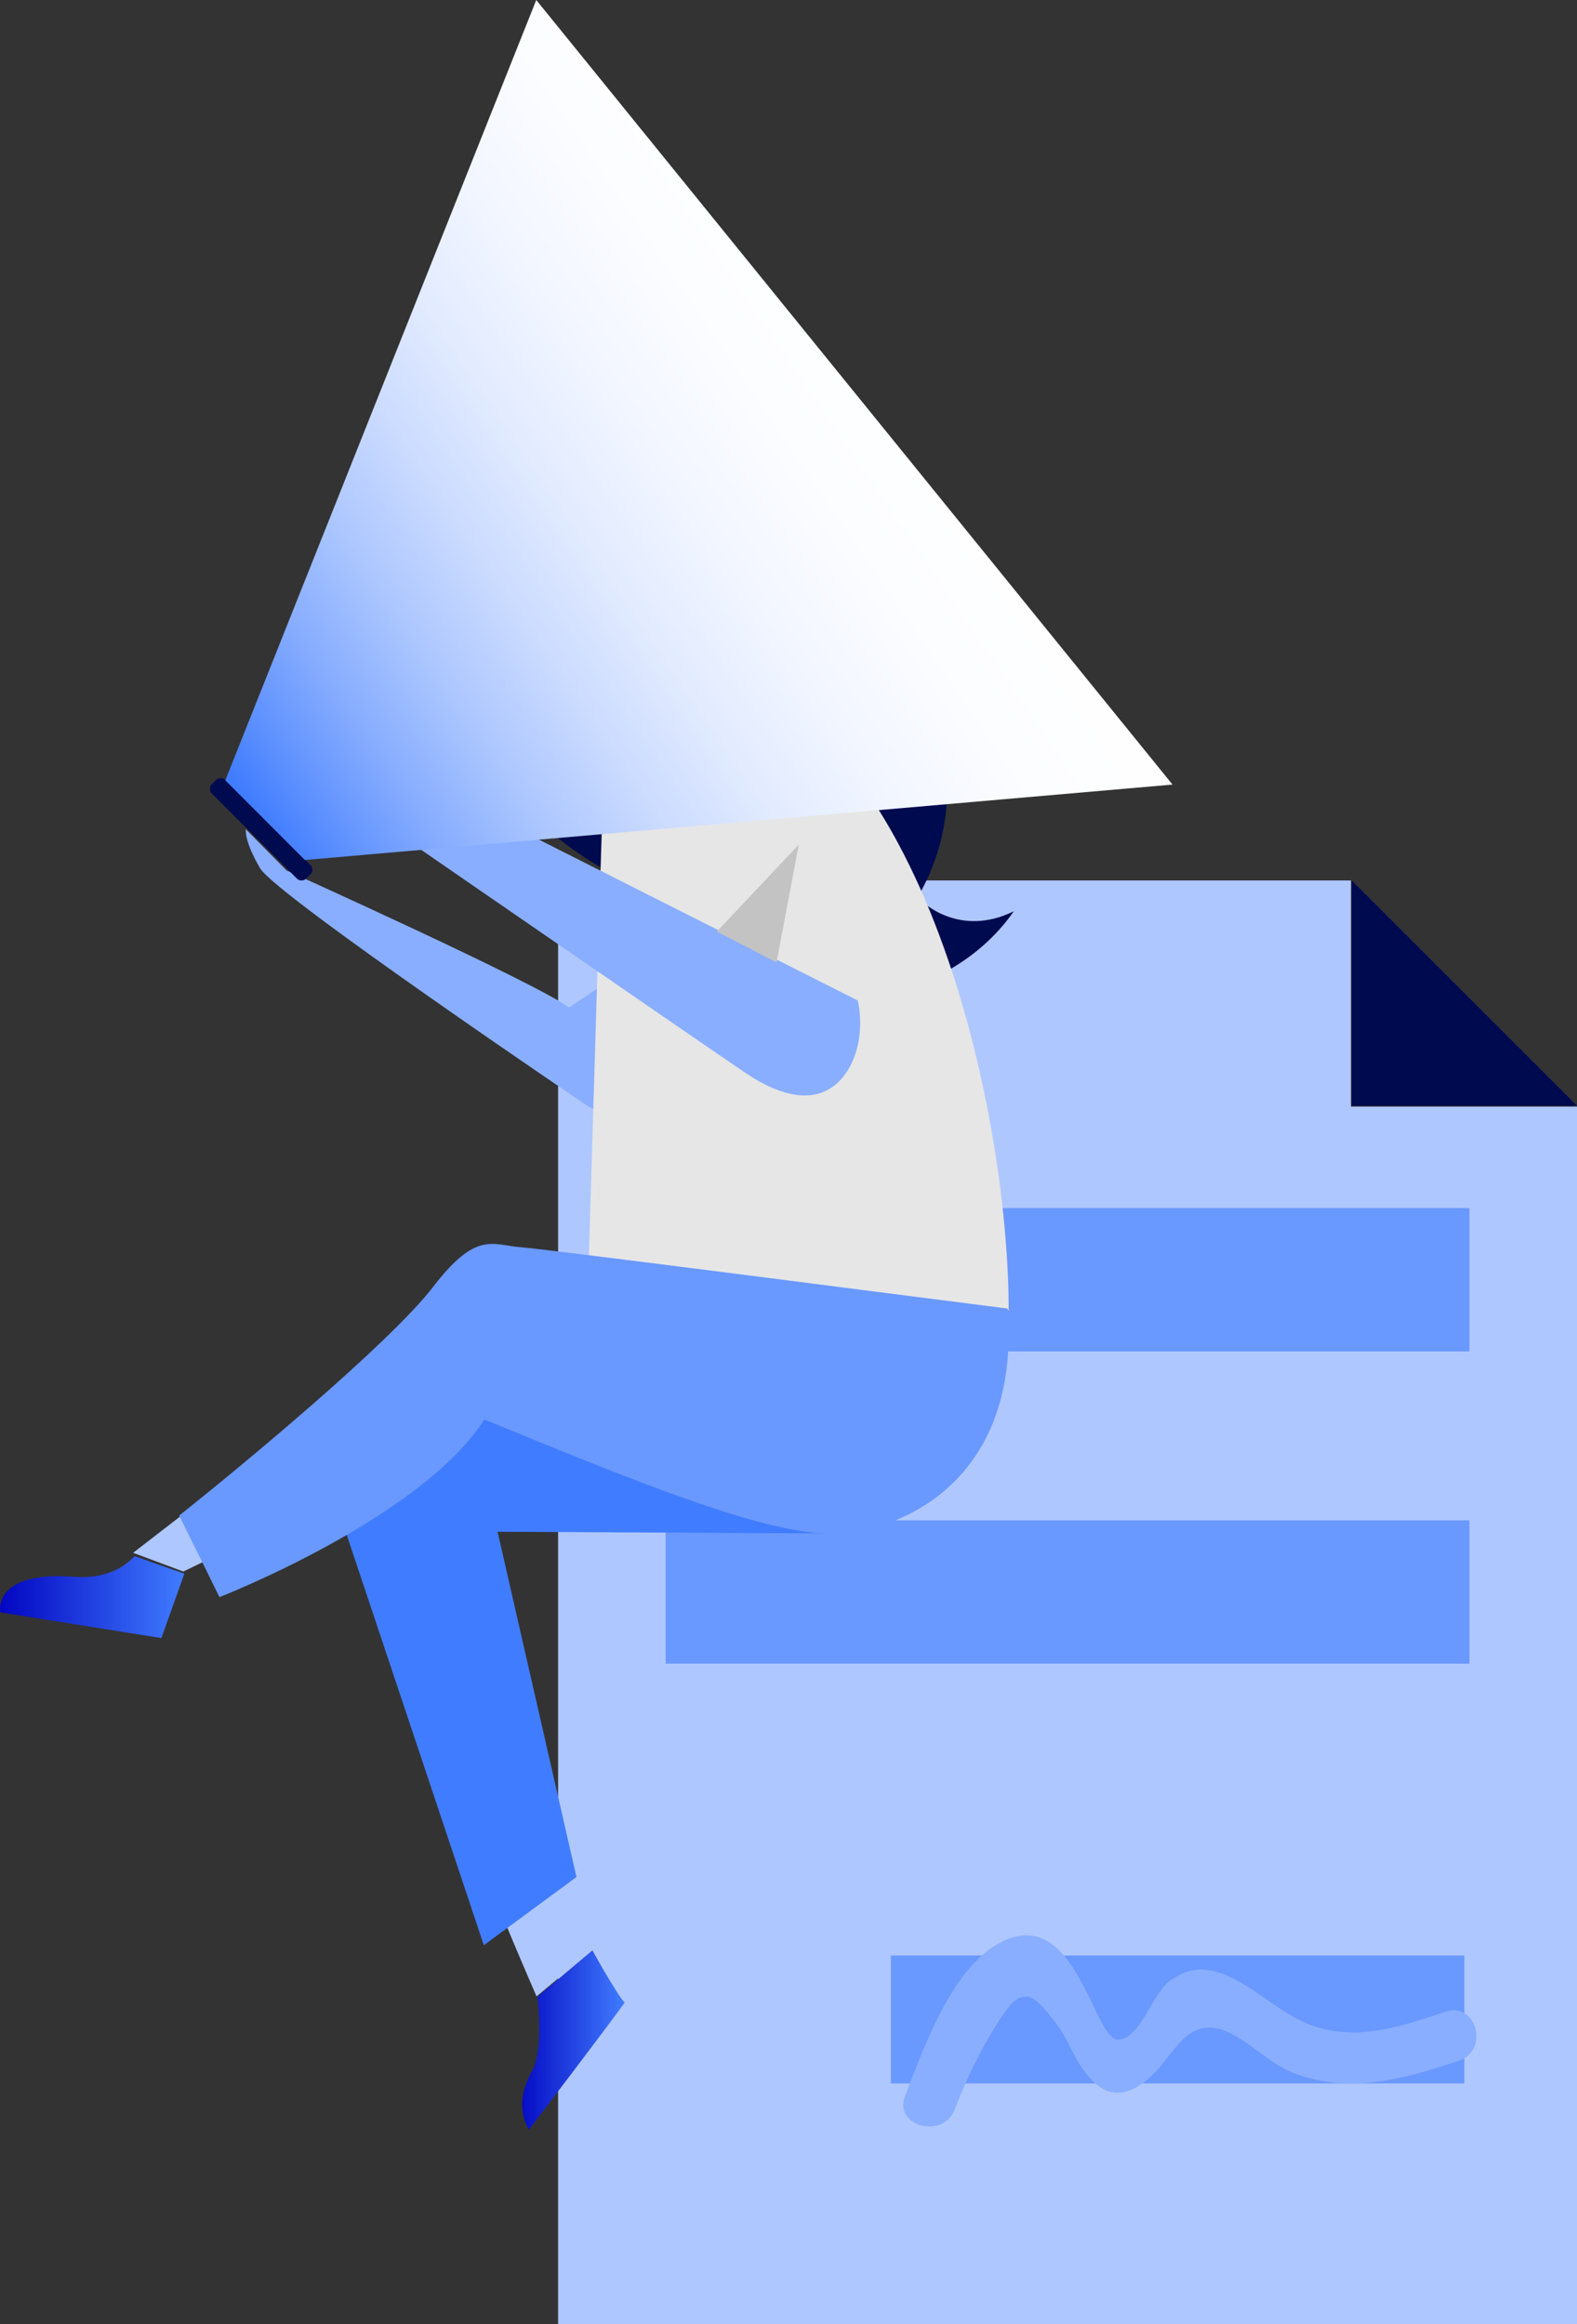
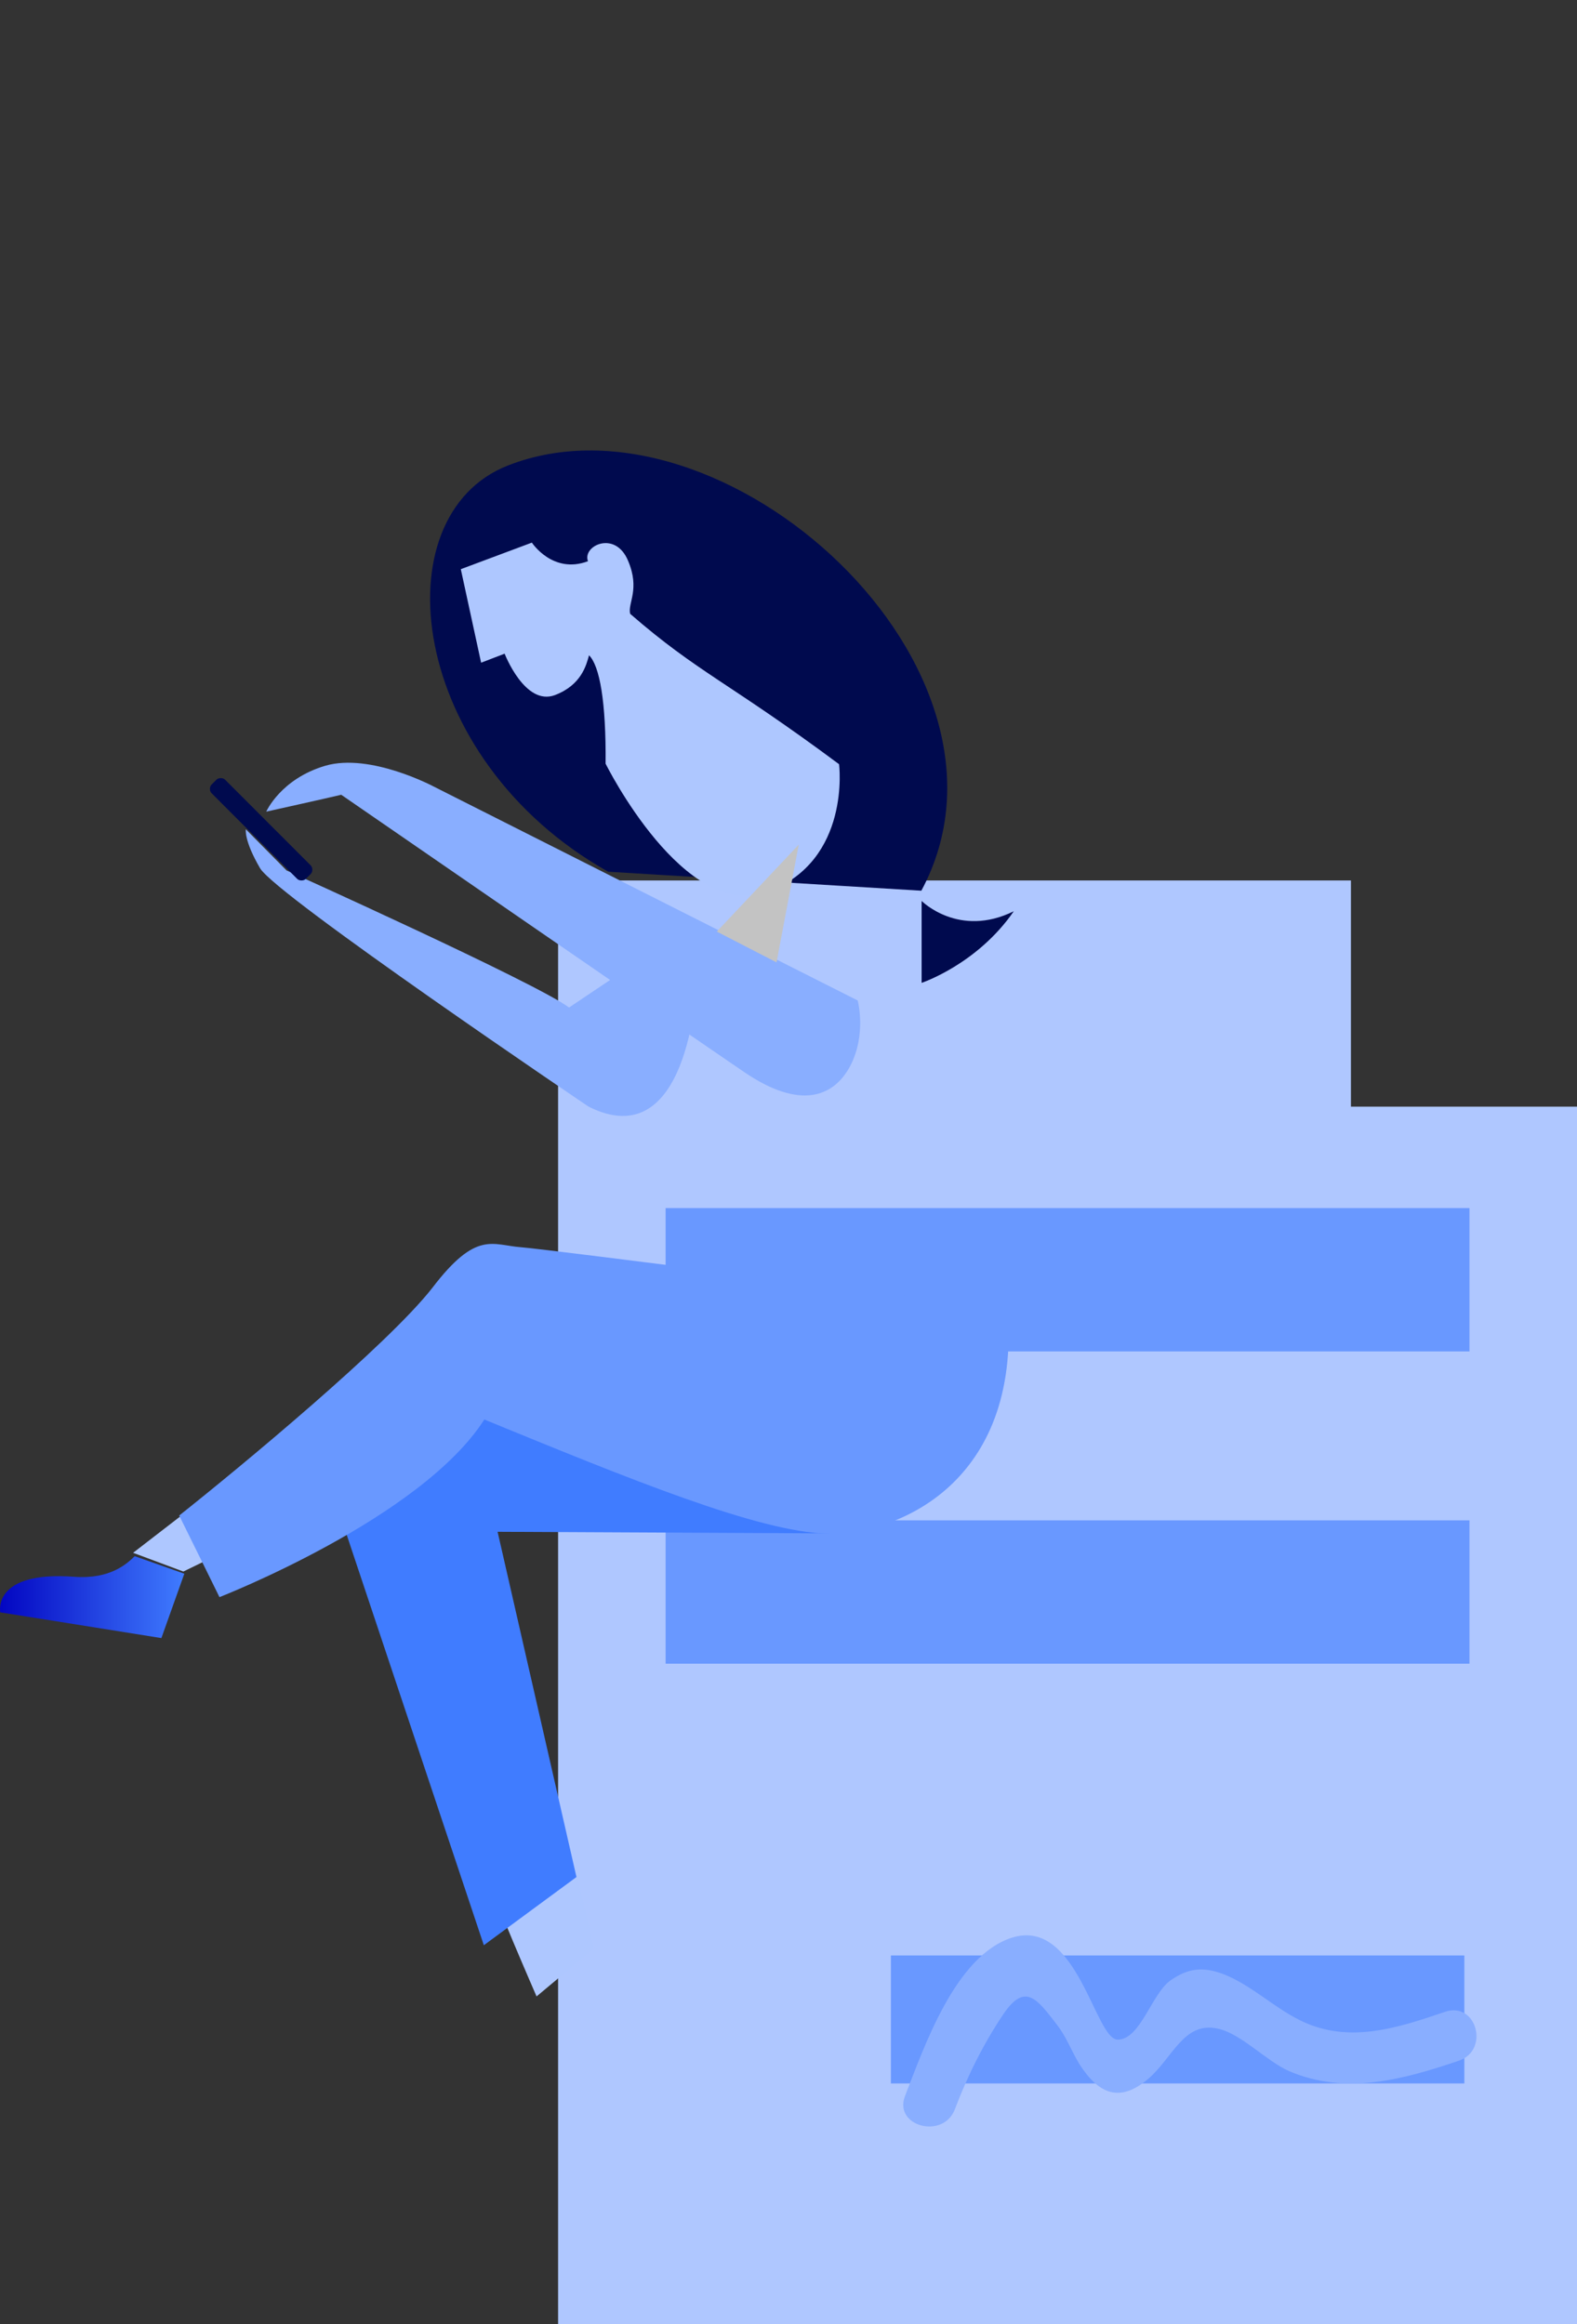
<svg xmlns="http://www.w3.org/2000/svg" width="308px" height="454px" viewBox="0 0 308 454" version="1.1">
  <rect x="0" y="0" width="308" height="454" fill="#333333" stroke="none" />
  <title>cont-01</title>
  <desc>Created with Sketch.</desc>
  <defs>
    <linearGradient x1="99.514%" y1="49.965%" x2="-0.126%" y2="49.965%" id="linearGradient-1">
      <stop stop-color="#407CFF" offset="0%" />
      <stop stop-color="#0001BF" offset="100%" />
    </linearGradient>
    <linearGradient x1="100.236%" y1="50.514%" x2="0.233%" y2="50.514%" id="linearGradient-2">
      <stop stop-color="#407CFF" offset="0%" />
      <stop stop-color="#0001BF" offset="100%" />
    </linearGradient>
    <linearGradient x1="-1.23%" y1="88.021%" x2="74.186%" y2="40.843%" id="linearGradient-3">
      <stop stop-color="#407CFF" offset="0%" />
      <stop stop-color="#5E91FF" offset="6.619%" />
      <stop stop-color="#89AEFF" offset="17.29%" />
      <stop stop-color="#ADC7FF" offset="28.53%" />
      <stop stop-color="#CBDBFF" offset="40.23%" />
      <stop stop-color="#E2EBFF" offset="52.56%" />
      <stop stop-color="#F2F6FF" offset="65.79%" />
      <stop stop-color="#FCFDFF" offset="80.56%" />
      <stop stop-color="#FFFFFF" offset="100%" />
    </linearGradient>
  </defs>
  <g id="METAPOSTA-EMPRESAS-DESKTOP" stroke="none" stroke-width="1" fill="none" fill-rule="evenodd">
    <g id="DESKTOP_FIRMA" transform="translate(-882, -171)">
      <g id="cont-01" transform="translate(882, 171)">
        <polygon id="Shape" fill="#AFC7FF" fill-rule="nonzero" points="308 454 109 454 109 172 263.847 172 263.847 216.182 308 216.182" />
        <path d="M180,176 C180,176 187.261,183.311 198,178.013 C190.841,188.397 180,192 180,192" id="Shape" fill="#000A4E" fill-rule="nonzero" />
        <polygon id="Rectangle-path" fill="#6998FF" fill-rule="nonzero" points="130 236 287 236 287 264 130 264" />
        <polygon id="Rectangle-path" fill="#6998FF" fill-rule="nonzero" points="130 297 287 297 287 325 130 325" />
-         <polygon id="Shape" fill="#000A4E" fill-rule="nonzero" points="308 216 264 216 264 172" />
        <polygon id="Rectangle-path" fill="#6998FF" fill-rule="nonzero" points="174 382 286 382 286 407 174 407" />
        <g id="SVGID_16_-link" transform="translate(176, 378)" fill="#89AEFF">
          <path d="M10.471,34.097 C12.959,27.524 16.069,21.259 20.008,15.405 C24.259,9.141 26.643,12.632 30.375,17.459 C32.241,19.822 33.278,22.697 34.833,25.265 C38.565,31.016 42.608,32.865 48.206,28.141 C52.975,24.135 55.152,16.843 61.787,18.281 C66.349,19.205 71.325,24.649 75.783,26.6 C86.875,31.324 98.072,28.243 108.957,24.546 C114.97,22.492 112.378,12.941 106.261,14.995 C96.931,18.178 87.29,21.362 77.856,16.638 C72.672,14.07 68.215,9.654 62.824,7.6 C58.884,6.162 56.085,6.47 52.664,8.832 C48.932,11.4 46.755,20.438 42.297,20.438 C37.839,20.438 34.418,-3.492 21.667,0.514 C10.574,4.005 4.458,21.978 0.726,31.53 C-1.451,37.384 8.19,39.951 10.471,34.097" id="SVGID_16_" />
        </g>
        <path d="M114.958,216.184 C114.958,216.184 54,174.979 50.802,169.623 C47.605,164.163 48.017,162 48.017,162 L55.96,170.035 C55.96,170.035 104.85,192.079 111.142,196.818 L136,180.13 L136,193.11 C135.897,193.007 134.453,225.97 114.958,216.184 Z" id="Shape" fill="#89AEFF" fill-rule="nonzero" />
        <path d="M179.947,174 C203.17,130.719 141.172,74.454 99.184,90.942 C74.198,100.731 79.589,148.238 118.778,170.29" id="Shape" fill="#000A4E" fill-rule="nonzero" />
        <path d="M118.277,149.184 C118.382,137.142 117.129,130.084 115.043,128.007 C114.521,129.876 113.582,133.821 108.365,135.793 C102.521,137.973 98.556,127.696 98.556,127.696 L93.965,129.461 L90,111.19 L103.878,106 C103.878,106 107.947,112.228 114.834,109.633 C113.686,106.623 120.155,103.509 122.66,109.529 C125.06,115.135 122.555,117.834 123.077,119.91 C136.329,131.433 142.381,133.302 163.876,149.288 C163.876,149.288 166.275,168.077 149.998,174.202 C133.72,180.327 118.277,149.184 118.277,149.184 Z" id="Shape" fill="#AEC7FF" fill-rule="nonzero" />
        <path d="M60.683,170.737 L59.73,171.684 C59.307,172.105 58.46,172.105 58.037,171.684 L41.317,154.947 C40.894,154.526 40.894,153.684 41.317,153.263 L42.27,152.316 C42.693,151.895 43.54,151.895 43.963,152.316 L60.683,169.053 C61.106,169.474 61.106,170.316 60.683,170.737 Z" id="Shape" fill="#000A4E" fill-rule="nonzero" />
-         <path d="M197,256 C197,214.955 178.927,137.219 135.965,131 C132.557,136.39 126.463,145.822 117.995,148.931 C117.685,155.046 115,245.946 115,245.946 L197,256 Z" id="Shape" fill="#E6E6E6" fill-rule="nonzero" />
        <path d="M167.517,195.444 C167.517,195.444 169.283,202.038 166.062,208.221 C162.842,214.301 156.298,216.877 145.39,209.458 C134.482,202.038 71.426,158.554 66.647,155.257 C63.635,155.978 52,158.554 52,158.554 C52,158.554 54.805,152.166 63.531,149.59 C72.361,147.014 84.827,153.711 84.827,153.711 L167.517,195.444 Z" id="Shape" fill="#89AEFF" fill-rule="nonzero" />
        <polygon id="Shape" fill="#AEC7FF" fill-rule="nonzero" points="50 300.085 35.809 307 26 303.339 44.574 289" />
        <path d="M96.022,368.347 C95.493,368.66 104.795,390 104.795,390 L116,380.631 C116,380.631 110.715,357.521 110.503,357.001 C110.503,356.897 96.867,367.723 96.022,368.347 Z" id="Shape" fill="#AEC7FF" fill-rule="nonzero" />
        <path d="M81.886,273.004 C81.679,272.694 159.622,291.491 160.553,291.8 C161.483,292.11 162,299.546 162,299.546 L97.185,299.236 L112.588,366.677 L94.497,380 L67,297.687 C67,297.584 81.989,273.314 81.886,273.004 Z" id="Shape" fill="#407CFF" fill-rule="nonzero" />
        <path d="M161.632,299.6 C148.183,299.288 123.042,288.972 94.592,277.302 C82.177,296.683 42.863,312 42.863,312 C42.863,312 37.69,301.476 35,296.058 C46.691,286.784 75.762,262.714 84.453,251.564 C93.04,240.311 96.143,243.228 101.73,243.645 C107.317,244.062 190.807,254.899 196.808,255.628 C199.394,289.701 175.288,299.809 161.632,299.6 Z" id="Shape" fill="#6998FF" fill-rule="nonzero" />
-         <path d="M104.972,390.059 C104.972,390.059 106.21,400.044 104.043,404.368 C99.915,411.368 103.32,416 103.32,416 C103.32,416 120.349,393.662 122,391.191 C120.349,389.441 115.705,381 115.705,381 L104.972,390.059 Z" id="Shape" fill="url(#linearGradient-1)" fill-rule="nonzero" />
        <path d="M26.309,304 C24.85,305.409 21.62,308.528 14.534,308.025 C-1.618,306.818 0.049,314.969 0.049,314.969 L31.519,320 L36,307.421 L26.309,304 Z" id="Shape" fill="url(#linearGradient-2)" fill-rule="nonzero" />
        <polygon id="Shape" fill="#C3C3C3" fill-rule="nonzero" points="140 181.986 151.665 188 156 165" />
-         <polyline id="Shape" fill="url(#linearGradient-3)" fill-rule="nonzero" style="mix-blend-mode: multiply;" points="104.734 0 44 152.435 59.546 168 229 153.265" />
      </g>
    </g>
  </g>
</svg>